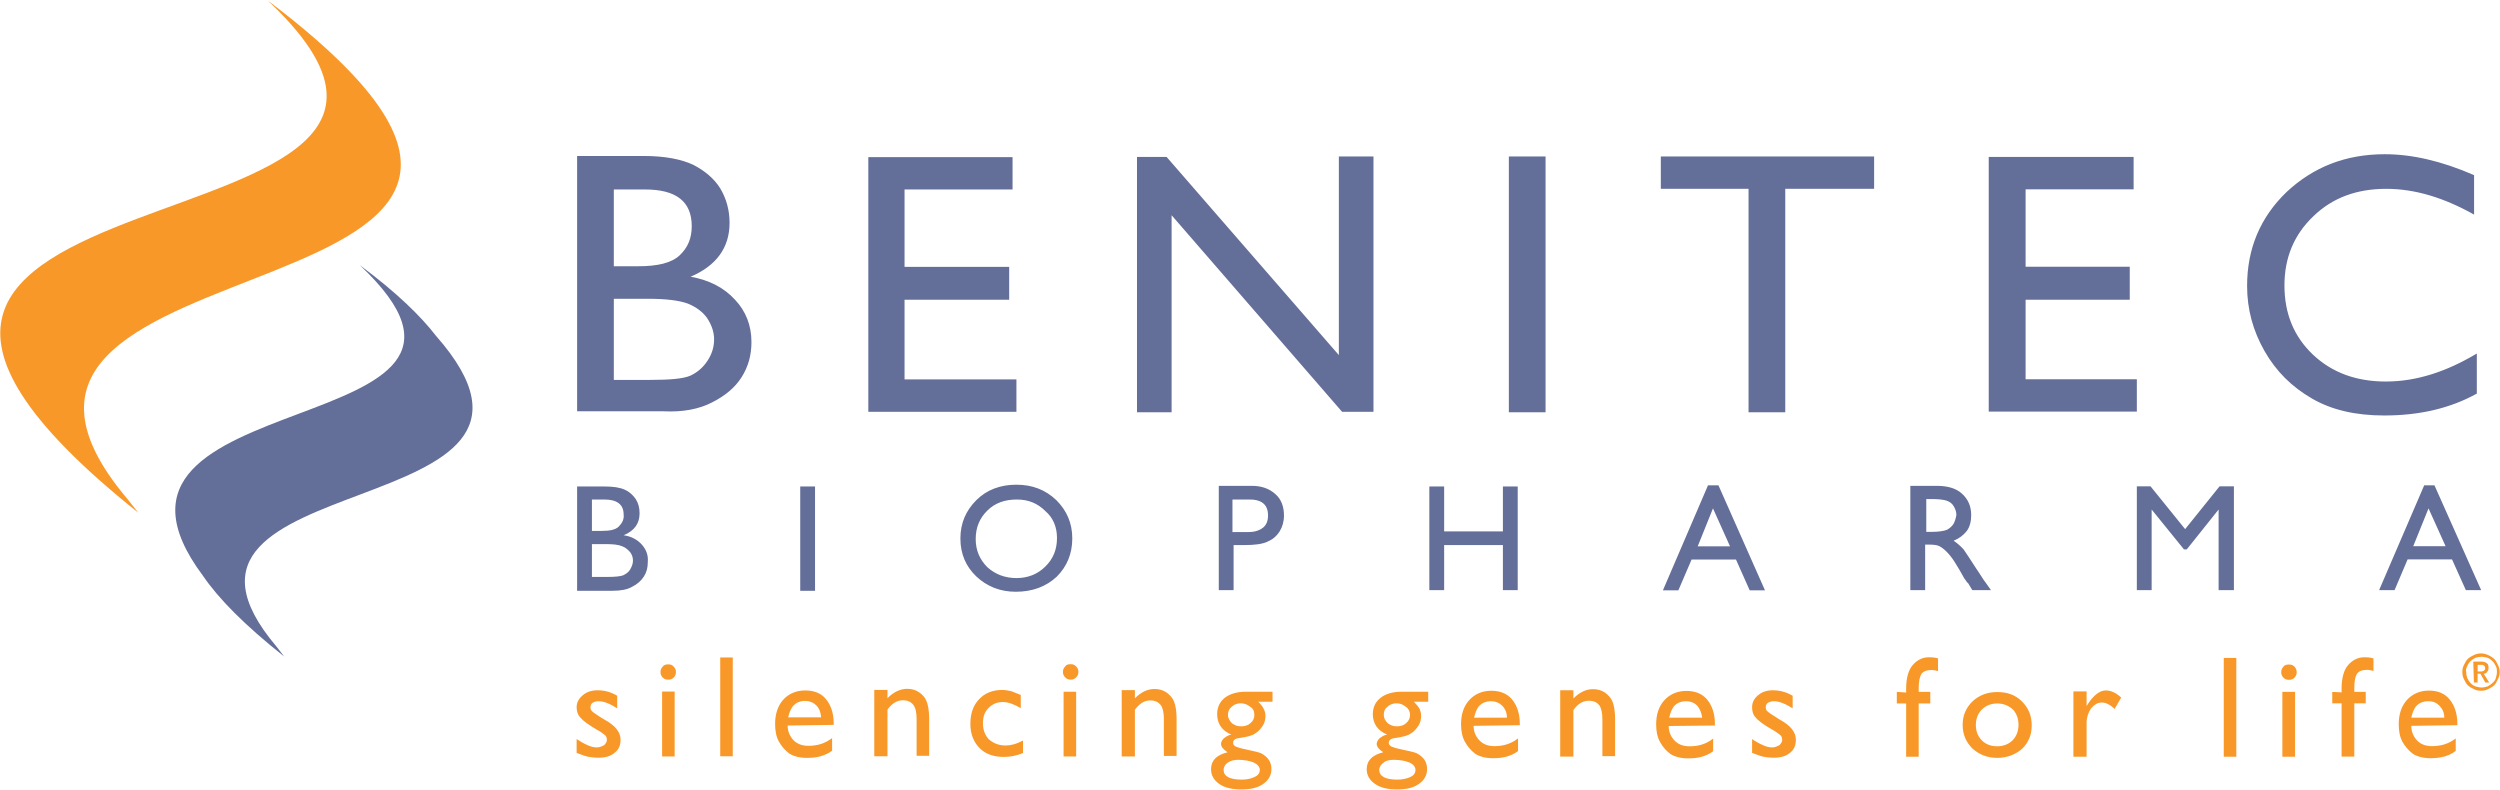
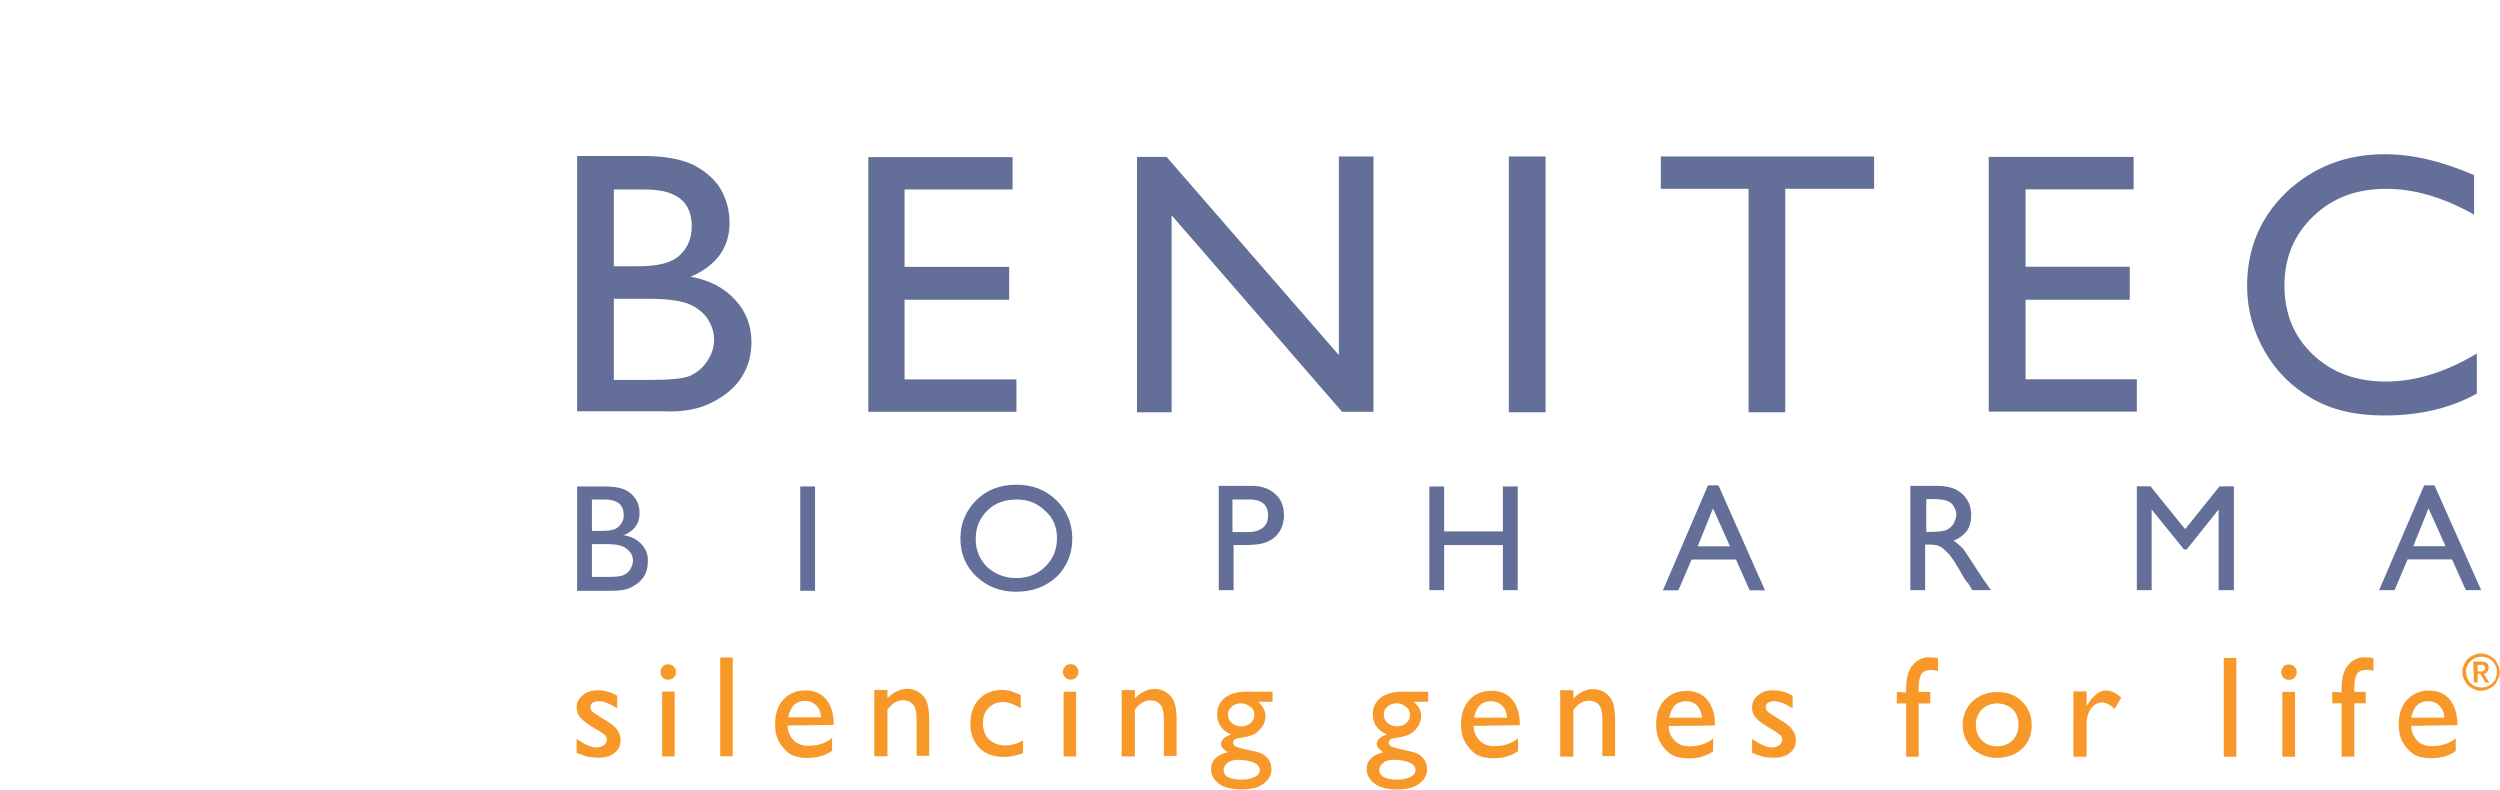
<svg xmlns="http://www.w3.org/2000/svg" version="1.2" viewBox="0 0 1553 491" width="1553" height="491">
  <title>benitec_logo_footer-svg</title>
  <style>
		.s0 { fill: #636e99 } 
		.s1 { fill: #f89829 } 
	</style>
  <g id="Page-1">
    <g id="benitec_logo_footer">
      <path id="Shape" fill-rule="evenodd" class="s0" d="m1538.6 219.6v24.9c-16.6 9.2-35.7 13.6-57.5 13.6-17.7 0-32.7-3.4-45-10.6-12.3-7.1-22.1-16.7-29.3-29.3-7.2-12.6-10.9-25.9-10.9-40.6q0-34.7 24.5-58.3c16.7-15.6 36.8-23.5 61-23.5 16.7 0 35.1 4.1 55.5 13v24.5c-18.7-10.5-36.8-16-54.5-16-18.4 0-33.4 5.5-45.3 17-11.9 11.3-18 25.6-18 43 0 17.4 5.8 31.7 17.7 43 11.9 11.2 26.9 16.7 45.3 16.7 19.1 0 37.8-6.2 56.5-17.4zm-303.2-122.1h90v20.1h-67.1v48.1h64.7v20.5h-64.7v49.4h69.1v20.1h-92zm-203.7-0.3h132.5v20.1h-55.2v138.8h-22.8v-138.8h-54.5zm-94.4 0h22.8v158.9h-22.8zm-105.6 0h21.5v158.6h-19.5l-105.9-122.1v122.4h-21.5v-158.6h18.4l107 123.1zm-292.3 0.4h89.6v20.1h-67.1v48.1h65v20.4h-65v49.5h69.5v20.1h-92zm-127.1 157.9h-53.8v-158.6h41.5c13 0 23.2 2 30.7 5.5 7.1 3.7 12.9 8.5 16.7 14.6 3.7 6.2 5.8 13.3 5.8 21.5 0 15.3-8.2 26.6-24.2 33.4q17.4 3.1 27.6 14.3c6.8 7.2 10.2 16.1 10.2 26.3 0 8.2-2 15.3-6.1 21.8-4.1 6.5-10.3 11.6-18.4 15.7-7.9 4.1-18.1 6.1-30 5.5zm-11.6-137.8h-19.4v47.7h15c12.2 0 20.8-2 25.9-6.8 5.1-4.8 7.5-10.6 7.5-18.1 0-15.3-9.6-22.8-29-22.8zm1.7 67.9h-21.1v50.4h22.5c12.2 0 20.8-0.7 25.2-2.7 4.4-2.1 7.8-5.1 10.5-9.2q4.1-6.2 4.1-13.3c0-4.8-1.7-9.2-4.4-13.3-2.7-3.8-6.8-6.8-11.9-8.9-5.5-2-13.6-3-24.9-3zm0 163.6c0 3.4-0.7 6.2-2.4 8.9-1.7 2.7-4.1 4.8-7.5 6.5-3 1.7-7.1 2.4-12.2 2.4h-21.8v-64.8h17c5.4 0 9.5 0.6 12.6 2 3.1 1.4 5.1 3.4 6.8 5.8 1.7 2.7 2.4 5.5 2.4 8.9 0 6.5-3.4 10.9-9.9 13.6 4.8 0.7 8.5 2.7 11.3 5.8 2.7 3.1 4.1 6.5 3.7 10.9zm-15-29.6c0-6.2-4.1-9.3-11.9-9.3h-7.8v19.5h6.1c5.1 0 8.5-0.7 10.6-2.7 2-2.1 3.4-4.5 3-7.5zm4.1 23.5c-1.4-1.7-3.1-3.1-5.1-3.8-2.4-1-5.8-1.3-10.2-1.3h-8.5v20.4h9.2q7.6 0 10.2-1c2-1 3.4-2 4.4-3.7 1-1.8 1.7-3.5 1.7-5.5 0-2-0.7-3.8-1.7-5.1zm105.6-40.9h9.2v64.8h-9.2zm159.5 55.9c-6.8 6.4-15.4 9.5-25.6 9.5-9.9 0-18-3.4-24.5-9.5-6.5-6.2-9.9-14-9.9-23.6 0-9.5 3.4-17.3 9.9-23.8 6.5-6.5 15-9.6 24.9-9.6 9.8 0 18 3.1 24.8 9.6 6.5 6.5 9.9 14.3 9.9 23.8 0 9.6-3.4 17.4-9.5 23.6zm-7.2-40.6c-4.8-4.8-10.5-7.2-17.7-7.2-7.5 0-13.6 2.1-18.4 6.9-4.8 4.7-7.2 10.5-7.2 17.7q0 10.2 7.2 17.4c4.8 4.4 10.9 6.8 18.1 6.8 7.1 0 13.2-2.4 18-7.2 4.8-4.7 7.2-10.5 7.2-17.7 0-6.8-2.4-12.6-7.2-16.7zm145.5 12.6c-2 3.1-4.4 5.1-7.8 6.5-3.1 1.4-7.9 2-14 2h-6.8v28h-9.2v-64.8h20.4c6.2 0 10.9 1.7 14.7 5.1 3.7 3.1 5.4 7.9 5.4 13.3 0 3.8-1 7.2-2.7 9.9zm-19.8-19.8h-9.5v20.2h10.2c3.8 0 6.8-1.1 8.9-2.8 2-1.7 3-4.1 3-7.5 0-6.8-4-10.2-12.6-9.9zm158.5-8.1h9.2v64.4h-9.2v-28h-36.5v28h-9.2v-64.4h9.2v27.9h36.5zm153.3 64.5l-8.5-19.1h-27.6l-8.2 19.1h-9.6l28-65.2h6.5l28.9 65.2zm-22.8-50.9l-9.5 23.6h20.1zm161.1 50.8l-2.7-4.5c-0.4 0-0.4-0.3-0.7-0.6l-1.7-2.4-2.7-4.8-3.1-5.1c-1.7-2.7-3.4-4.8-5.1-6.5-1.7-1.7-3.1-2.7-4.4-3.4-1.4-0.7-3.4-1-6.5-1h-2.4v28.3h-9.2v-64.8h16.4c6.4 0 11.9 1.4 15.6 4.8 3.8 3.4 5.8 7.8 5.8 13.3 0 3.7-0.7 7.1-2.7 9.9q-3.1 4-8.2 6.1c2.1 1.4 4.1 3.1 6.2 5.4q2.5 3.6 8.1 12.3c2.4 3.4 4.1 6.5 5.5 8.2l3.4 4.8zm-9.9-46.7c0-2.1-0.7-3.8-1.7-5.5-1-1.7-2.4-2.7-4.4-3.4-2.1-0.7-5.5-1-9.9-1h-2.7v20.4h3.4c4.4 0 7.8-0.6 9.5-1.3 1.7-1 3.1-2.1 4.1-3.8 0.7-1.3 1.4-3.4 1.7-5.4zm163.5-17.8h8.9v64.5h-9.5v-50.1l-19.8 24.8h-1.7l-20.1-24.8v50.1h-9.2v-64.5h8.5l21.5 26.6zm153 64.5l-8.6-19.1h-27.6l-8.1 19.1h-9.6l28-65.1h6.4l29 65.1zm-23.2-50.8l-9.5 23.5h20.1z" />
      <g id="Group">
-         <path id="Shape" class="s0" d="m270.9 208.7c-9.5-12.3-24.5-27-47.4-44 118.6 111.5-188.7 70.9-97.4 193 9.5 14 25.9 30.7 50.4 50.1l-4.7-6.1c-97.5-114.9 204.4-73.3 99.1-193z" />
-         <path id="Shape" class="s1" d="m166.3 0.3c273.9 207-233 137.1-87.2 309.6l6.8 8.6c-288.6-230.2 258.9-150.4 80.4-318.2z" />
-       </g>
+         </g>
      <path id="Rectangle-path" fill-rule="evenodd" class="s1" d="m411.3 429.6h7.8v40.3h-7.8zm36.1-21.2h7.8v61.4h-7.8zm41.9 42.3c0 3.7 1.4 6.8 3.7 9.2 2.4 2.4 5.5 3.4 9.2 3.4 5.5 0 10.3-1.4 14.7-4.8v7.9c-2.4 1.7-4.8 2.7-7.2 3.4-2.4 0.7-5.1 1-8.5 1-4.4 0-8.2-1-10.9-2.7-2.7-2.1-4.8-4.5-6.5-7.5-1.7-3.1-2.3-6.9-2.3-10.9 0-6.2 1.7-11.3 5.1-15.1 3.4-3.7 8.1-5.7 13.6-5.7 5.4 0 9.9 1.7 12.9 5.4 3.1 3.8 4.8 8.9 4.8 15v1zm17.7-12.6c-1.7-1.7-4.1-2.7-6.8-2.7-3.1 0-5.4 1-7.1 2.7-1.7 1.7-2.8 4.5-3.5 7.5h20.5c-0.3-3-1-5.4-3.1-7.5zm36.1-9.5h8.2v5.1c3.8-3.8 7.9-5.8 12.3-5.8q4.1 0 7.1 2c2.1 1.4 3.8 3.1 4.8 5.5 1 2.4 1.7 6.1 1.7 10.9v23.2h-7.8v-22.9c0-4-0.7-7.1-2.1-8.8-1.3-1.7-3.4-2.8-6.4-2.8-3.8 0-6.9 2.1-9.6 5.8v29h-8.2zm92.4 31.4v7.8c-4.1 1.7-8.2 2.4-12 2.4-6.1 0-11.2-1.7-14.9-5.4-3.8-3.8-5.8-8.9-5.8-15 0-6.5 1.7-11.6 5.4-15.4 3.4-3.7 8.2-5.8 14.3-5.8 2.1 0 3.8 0.4 5.5 0.7 1.7 0.7 3.7 1.4 6.1 2.4v8.2c-4.1-2.4-7.8-3.8-11.2-3.8-3.8 0-6.5 1.4-8.9 3.8-2.4 2.4-3.4 5.4-3.4 9.5 0 4.1 1.4 7.5 3.7 9.9 2.8 2.4 6.2 3.8 10.3 3.8 3 0 6.4-0.7 10.9-3.1zm29.6-47.4c1.4 0 2.4 0.3 3.4 1.4 1 1 1.4 2 1.4 3.4 0 1.3-0.4 2.4-1.4 3.4-1 1-2 1.4-3.4 1.4-1.4 0-2.4-0.4-3.4-1.4-1-1-1.4-2.1-1.4-3.4 0-1.4 0.4-2.4 1.4-3.4 0.7-1.1 1.7-1.4 3.4-1.4zm-4.4 17.1h7.8v40.2h-7.8zm36.1-1h8.2v5.1c3.7-3.8 7.8-5.8 12.2-5.8q4.1 0 7.2 2c2 1.4 3.7 3.1 4.8 5.5 1 2.4 1.7 6.1 1.7 10.9v23.2h-7.9v-22.9c0-4.1-0.7-7.1-2-8.8-1.4-1.7-3.4-2.8-6.5-2.8-3.7 0-6.8 2.1-9.5 5.8v29h-8.2zm84.8 7.2c1.7 1.7 2.8 3.1 3.4 4.4 0.7 1.4 1.1 2.7 1.1 4.4 0 2.1-0.4 4.1-1.7 6.2-1.4 2-2.8 3.7-4.8 4.8-1.7 1.3-4.8 2-9.2 2.7-3.1 0.3-4.4 1.3-4.4 3.1 0 1 0.6 1.7 1.7 2.3 1 0.4 3 1.1 6.1 1.7 5.1 1.1 8.2 1.8 9.5 2.4 1.4 0.7 2.8 1.7 3.8 2.8 1.7 1.7 2.7 4.1 2.7 7.1q0 5.6-5.1 9.2c-3.4 2.4-7.8 3.4-13.6 3.4-5.5 0-10.3-1-13.7-3.4q-5.1-3.6-5.1-9.2c0-5.4 3.4-8.8 10.3-10.5q-4.1-2.6-4.1-5.2c0-1 0.6-2.4 1.7-3.4 1.3-1 2.7-2 4.7-2.4-5.8-2.3-8.8-6.8-8.8-12.6 0-4.4 1.7-7.8 4.7-10.2 3.1-2.4 7.5-3.8 13-3.8h16.7v6.2zm-18.8 37.8c-1.7 1.1-2.7 2.8-2.7 4.5q0 6.1 11.3 6.1c3.4 0 6.1-0.7 8.1-1.7 2.1-1 3.1-2.4 3.1-4.4 0-1.7-1.4-3.4-3.7-4.5-2.4-1-5.8-1.7-9.6-1.7-2.4 0-4.7 0.4-6.5 1.7zm13.7-34.7c-1.7-1.4-3.4-2.1-5.8-2.1-2.1 0-4.1 0.7-5.5 2.1-1.7 1.3-2.4 3-2.4 5.1 0 2 1.1 3.7 2.4 5.1 1.7 1.3 3.4 2 5.8 2 2.4 0 4.5-0.7 5.8-2 1.7-1.4 2.4-3.1 2.4-5.1 0-2.1-0.7-4.1-2.7-5.1zm101.8-3.1c1.7 1.7 2.8 3.1 3.5 4.4 0.6 1.4 1 2.7 1 4.4 0 2.1-0.4 4.1-1.7 6.2-1.4 2-2.8 3.7-4.8 4.8-1.7 1.3-4.8 2-9.2 2.7-3.1 0.3-4.4 1.3-4.4 3.1 0 1 0.7 1.7 1.7 2.3 1 0.4 3 1.1 6.1 1.7 5.1 1.1 8.2 1.8 9.5 2.4 1.4 0.7 2.8 1.7 3.8 2.8 1.7 1.7 2.7 4.1 2.7 7.1q0 5.6-5.1 9.2c-3.4 2.4-7.8 3.4-13.6 3.4-5.5 0-10.2-1-13.6-3.4q-5.2-3.6-5.2-9.2c0-5.4 3.5-8.8 10.3-10.5q-4.1-2.6-4.1-5.2c0-1 0.7-2.4 1.7-3.4 1.3-1 2.7-2 4.8-2.4-5.8-2.3-8.9-6.8-8.9-12.6 0-4.4 1.7-7.8 4.8-10.2 3-2.4 7.5-3.8 12.9-3.8h16.7v6.2zm-18.7 37.8c-1.7 1.1-2.8 2.8-2.8 4.5q0 6.1 11.3 6.1c3.4 0 6.1-0.7 8.2-1.7 2-1 3-2.4 3-4.4 0-1.7-1.3-3.4-3.7-4.5-2.4-1-5.8-1.7-9.6-1.7-2.7 0-5.1 0.4-6.4 1.7zm13.6-34.7c-1.7-1.4-3.4-2.1-5.8-2.1-2 0-4.1 0.7-5.4 2.1-1.8 1.3-2.4 3-2.4 5.1 0 2 1 3.7 2.4 5.1 1.7 1.3 3.4 2 5.7 2 2.4 0 4.5-0.7 5.8-2 1.7-1.4 2.4-3.1 2.4-5.1 0-2.1-1-4.1-2.7-5.1zm42.2 11.9c0 3.7 1.4 6.8 3.8 9.2 2.4 2.4 5.4 3.4 9.2 3.4 5.4 0 10.2-1.4 14.6-4.8v7.9c-2.3 1.7-4.7 2.7-7.1 3.4-2.4 0.7-5.1 1-8.5 1-4.5 0-8.2-1-10.9-2.7-2.8-2.1-4.8-4.5-6.5-7.5-1.7-3.1-2.4-6.8-2.4-10.9 0-6.2 1.7-11.3 5.1-15 3.4-3.8 8.2-5.8 13.6-5.8 5.5 0 9.9 1.7 13 5.4 3.1 3.8 4.8 8.9 4.8 15v1zm17.7-12.6c-1.7-1.7-4.1-2.7-6.8-2.7-3.1 0-5.5 1-7.2 2.7-1.7 1.7-2.7 4.5-3.4 7.5h20.4c0-3-1-5.4-3-7.5zm36.1-9.5h8.2v5.1c3.7-3.8 7.8-5.8 12.2-5.8q4.1 0 7.2 2c2 1.4 3.7 3.1 4.8 5.5 1 2.4 1.7 6.1 1.7 10.9v23.2h-7.9v-22.8c0-4.1-0.7-7.2-2-8.9-1.4-1.7-3.4-2.7-6.5-2.7-3.7 0-6.8 2-9.5 5.8v28.9h-8.2zm67.4 22.2c0 3.8 1.4 6.8 3.8 9.2 2.4 2.4 5.4 3.4 9.2 3.4 5.4 0 10.2-1.3 14.6-4.8v7.9c-2.3 1.7-4.7 2.7-7.1 3.4-2.4 0.7-5.1 1-8.5 1-4.5 0-8.2-1-10.9-2.7-2.8-2.1-4.8-4.4-6.5-7.5-1.7-3.1-2.4-6.8-2.4-10.9 0-6.2 1.7-11.3 5.1-15 3.4-3.8 8.2-5.8 13.7-5.8 5.4 0 9.8 1.7 12.9 5.4 3.1 3.8 4.8 8.9 4.8 15v1.1zm17.7-12.7c-1.7-1.7-4.1-2.7-6.8-2.7-3.1 0-5.5 1-7.2 2.7-1.7 1.7-2.7 4.5-3.4 7.5h20.5c-0.4-3-1.4-5.4-3.1-7.5zm34.1 29.4v-8.6c2 1.4 4.4 2.8 6.8 3.8 2 1 4.1 1.4 5.8 1.4 1.7 0 3-0.7 4.4-1.4 1-1 1.7-2.1 1.7-3.1q0-2-1-3c-1.1-0.7-2.4-2.1-5.1-3.5-5.2-3-8.6-5.4-10.3-7.5-1.7-1.7-2.3-4-2.3-6.4 0-3.1 1.3-5.5 3.7-7.5q3.6-3.1 9.2-3.1c4.1 0 8.2 1 12.3 3.4v7.8c-4.8-3-8.6-4.4-11.6-4.4-1.7 0-2.7 0.4-3.8 1-1 0.7-1.3 1.7-1.3 2.8 0 1 0.3 2 1.3 2.7 0.7 0.7 2.4 1.7 4.5 3.1l2.7 1.7c6.8 3.7 10.2 7.8 10.2 12.6 0 3.4-1 6.1-3.7 8.2-2.4 2-5.8 3-9.9 3-2.4 0-4.8-0.3-6.5-0.6-2-0.4-4.1-1.4-7.1-2.4zm-730.2 0v-8.6c2.1 1.4 4.5 2.8 6.8 3.8 2.1 1 4.1 1.4 5.8 1.4 1.7 0 3.1-0.7 4.5-1.4 1-1 1.7-2.1 1.7-3.1q0-2-1-3c-1.1-0.7-2.4-2.1-5.2-3.5-5.1-3-8.5-5.4-10.2-7.5-1.7-1.7-2.4-4-2.4-6.4 0-3.1 1.4-5.5 3.8-7.5q3.6-3.1 9.2-3.1c4.1 0 8.2 1 12.2 3.4v7.8c-4.7-3-8.5-4.4-11.5-4.4-1.7 0-2.8 0.4-3.8 1-1 0.7-1.3 1.7-1.3 2.8 0 1 0.3 2 1.3 2.7 0.7 0.7 2.4 1.7 4.4 3.1l2.8 1.7c6.8 3.7 10.2 7.8 10.2 12.6 0 3.4-1 6.1-3.8 8.2-2.3 2-5.7 3-9.8 3-2.4 0-4.8-0.3-6.5-0.6-2.1-0.4-4.4-1.4-7.2-2.4zm825.9-37.5v-2.4c0-6.5 1.4-11.6 4.1-14.7 2.7-3.1 6.1-4.8 9.9-4.8 1.7 0 3.4 0 5.8 0.7v7.9c-1.4-0.4-2.8-0.7-3.8-0.7-3.1 0-5.1 0.7-6.5 2.4-1 1.7-1.7 4.4-1.7 8.8v2.4h7.2v7.2h-7.2v33.1h-7.8v-33.1h-5.8v-7.2zm72.2 34.8c-4.1 3.7-9.5 5.8-15.6 5.8-6.2 0-11.3-2.1-15.4-5.8-4.1-4.1-6.1-8.9-6.1-14.7 0-5.8 2-10.5 6.1-14.6 4.1-3.8 9.2-5.8 15.4-5.8 6.1 0 11.2 1.7 15.3 5.8 4.1 4.1 6.1 8.8 6.1 15 0 5.8-2 10.5-5.8 14.3zm-5.8-24.2c-2.7-2.4-5.8-3.8-9.8-3.8-4.1 0-7.2 1.4-9.6 3.8-2.4 2.4-3.7 5.8-3.7 9.5 0 4.1 1.3 7.2 3.7 9.6 2.4 2.4 5.5 3.7 9.6 3.7 3.7 0 7.1-1.3 9.5-3.7 2.4-2.4 3.7-5.8 3.7-9.6 0-4.1-1.3-7.1-3.4-9.5zm37.5-11.3h8.2v9.2l0.3-0.6c3.8-6.2 7.9-9.2 11.6-9.2 3.1 0 6.1 1.3 9.6 4.4l-4.1 7.1c-2.8-2.7-5.5-4-7.9-4-2.7 0-4.7 1.3-6.8 3.7-1.7 2.7-2.7 5.5-2.7 8.9v21.1h-8.2zm93.4-20.8h7.8v61.4h-7.8zm40.5 4.1c1.4 0 2.4 0.3 3.4 1.3 1 1.1 1.4 2.1 1.4 3.5 0 1.3-0.4 2.3-1.4 3.4-1 1-2 1.3-3.4 1.3-1.4 0-2.4-0.3-3.4-1.3-1-1.1-1.4-2.1-1.4-3.4 0-1.4 0.4-2.4 1.4-3.5 0.7-1 2-1.3 3.4-1.3zm-4.1 17h7.9v40.3h-7.9zm36.8 0.3v-2.4c0-6.5 1.4-11.6 4.1-14.6 2.7-3.1 6.1-4.8 9.9-4.8 1.7 0 3.4 0 5.8 0.7v7.8c-1.4-0.3-2.7-0.7-3.8-0.7-3 0-5.1 0.7-6.4 2.4-1.1 1.7-1.7 4.4-1.7 8.9v2.4h7.1v7.1h-7.1v33.1h-7.9v-33.1h-5.8v-7.1zm43.3 20.8c0 3.7 1.4 6.8 3.7 9.2 2.4 2.4 5.5 3.4 9.2 3.4 5.5 0 10.3-1.4 14.7-4.8v7.8c-2.4 1.8-4.8 2.8-7.2 3.5-2.4 0.6-5.1 1-8.5 1-4.4 0-8.2-1-10.9-2.7-2.7-2.1-4.8-4.5-6.5-7.5-1.7-3.1-2.3-6.9-2.3-11 0-6.1 1.7-11.2 5.1-15 3.4-3.7 8.1-5.8 13.6-5.8 5.4 0 9.9 1.7 12.9 5.5 3.1 3.7 4.8 8.9 4.8 15v1zm17.4-12.6c-1.7-1.7-3.8-2.7-6.8-2.7-3.1 0-5.5 1-7.2 2.7-1.7 1.7-2.7 4.4-3.4 7.5h20.5c0-3.1-1.1-5.4-3.1-7.5zm14.3-20.8c0-1.7 0.3-3.1 1-4.4 0.7-1.4 1.4-2.8 2.4-3.8 1-1 2.4-1.7 3.8-2.4 1.3-0.6 2.7-1 4.4-1 1.7 0 3 0.4 4.4 1 1.4 0.7 2.7 1.4 3.8 2.4 1 1 1.7 2.4 2.3 3.8 0.7 1.3 1.1 2.7 1.1 4.4 0 1.7-0.4 3.1-1.1 4.4-0.6 1.4-1.3 2.8-2.3 3.8-1.1 1-2.4 1.7-3.8 2.4-1.4 0.7-2.7 1-4.4 1-1.7 0-3.1-0.3-4.4-1-1.4-0.7-2.8-1.4-3.8-2.4-1-1-1.7-2.4-2.4-3.8-0.7-1.3-1-3-1-4.4zm2.4 0c0 1.4 0.3 2.7 0.7 3.8q1 2 2 3 1.5 1.6 3.1 2.1c1.3 0.3 2.4 0.7 3.7 0.7 1.4 0 2.7-0.4 3.8-0.7q2-1.1 3-2.1c1.1-1 1.7-1.7 2.1-3 0.3-1.4 0.7-2.4 0.7-3.8 0-1.4 0-2.4-0.7-3.7q-1-2.1-2.1-3.1-1.5-1.5-3-2.1c-1.4-0.3-2.4-0.6-3.8-0.6-1.3 0-2.7 0.3-3.7 0.6q-2.1 1.1-3.1 2.1-1.5 1.5-2 3.1c-0.7 1.3-1.1 2.3-0.7 3.7zm4.4-6.5h5.1c1.4 0 2.7 0.4 3.4 1.1 0.7 0.3 1 1.3 1 2.7 0 1.3-0.3 2-1 2.7q-0.5 1-2 1l3.4 5.5h-2.4l-3.1-5.5h-1.7v5.5h-2.3zm2.7 6.1c0.3 0 2.4 0 2.7 0 0.3 0 0.7-0.3 1-0.3 0.4-0.4 0.4-0.4 0.7-0.7 0.3-0.3 0.3-0.7 0.3-1 0-0.4 0-0.7-0.3-1 0-0.4-0.3-0.7-0.7-0.7-0.3-0.4-0.7-0.4-1-0.4-0.3 0-2.4 0-2.7 0zm-1124-4.4c1.4 0 2.4 0.3 3.4 1.4 1 1 1.4 2 1.4 3.4 0 1.3-0.4 2.4-1.4 3.4-1 1-2 1.3-3.4 1.3-1.4 0-2.4-0.3-3.4-1.3-1-1-1.4-2.1-1.4-3.4 0-1.4 0.4-2.4 1.4-3.4 0.7-1.1 2-1.4 3.4-1.4z" />
    </g>
  </g>
</svg>